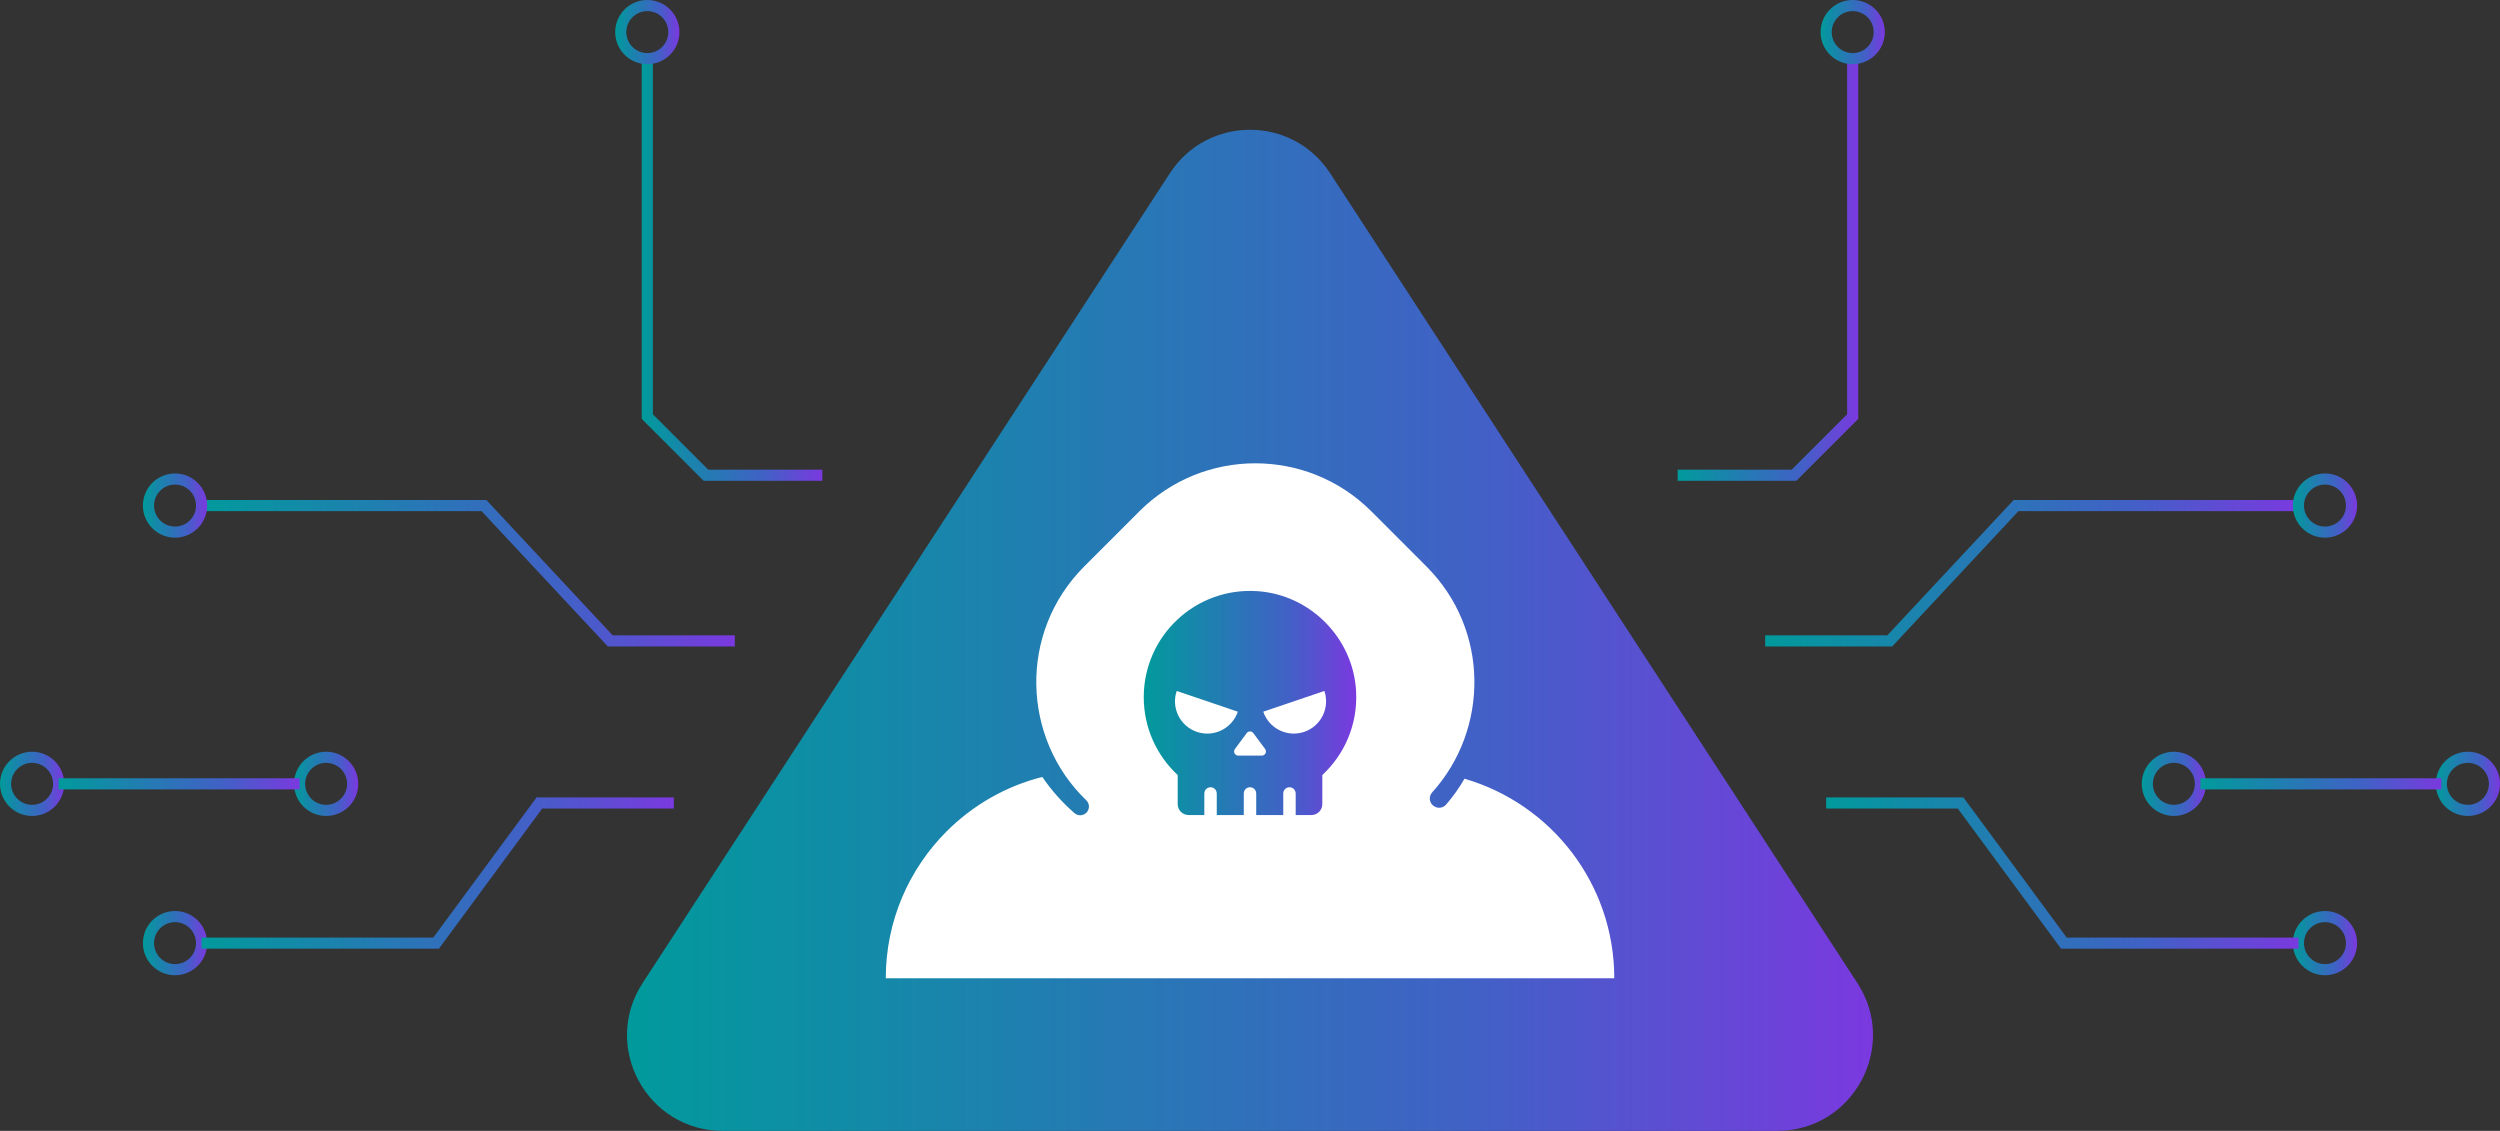
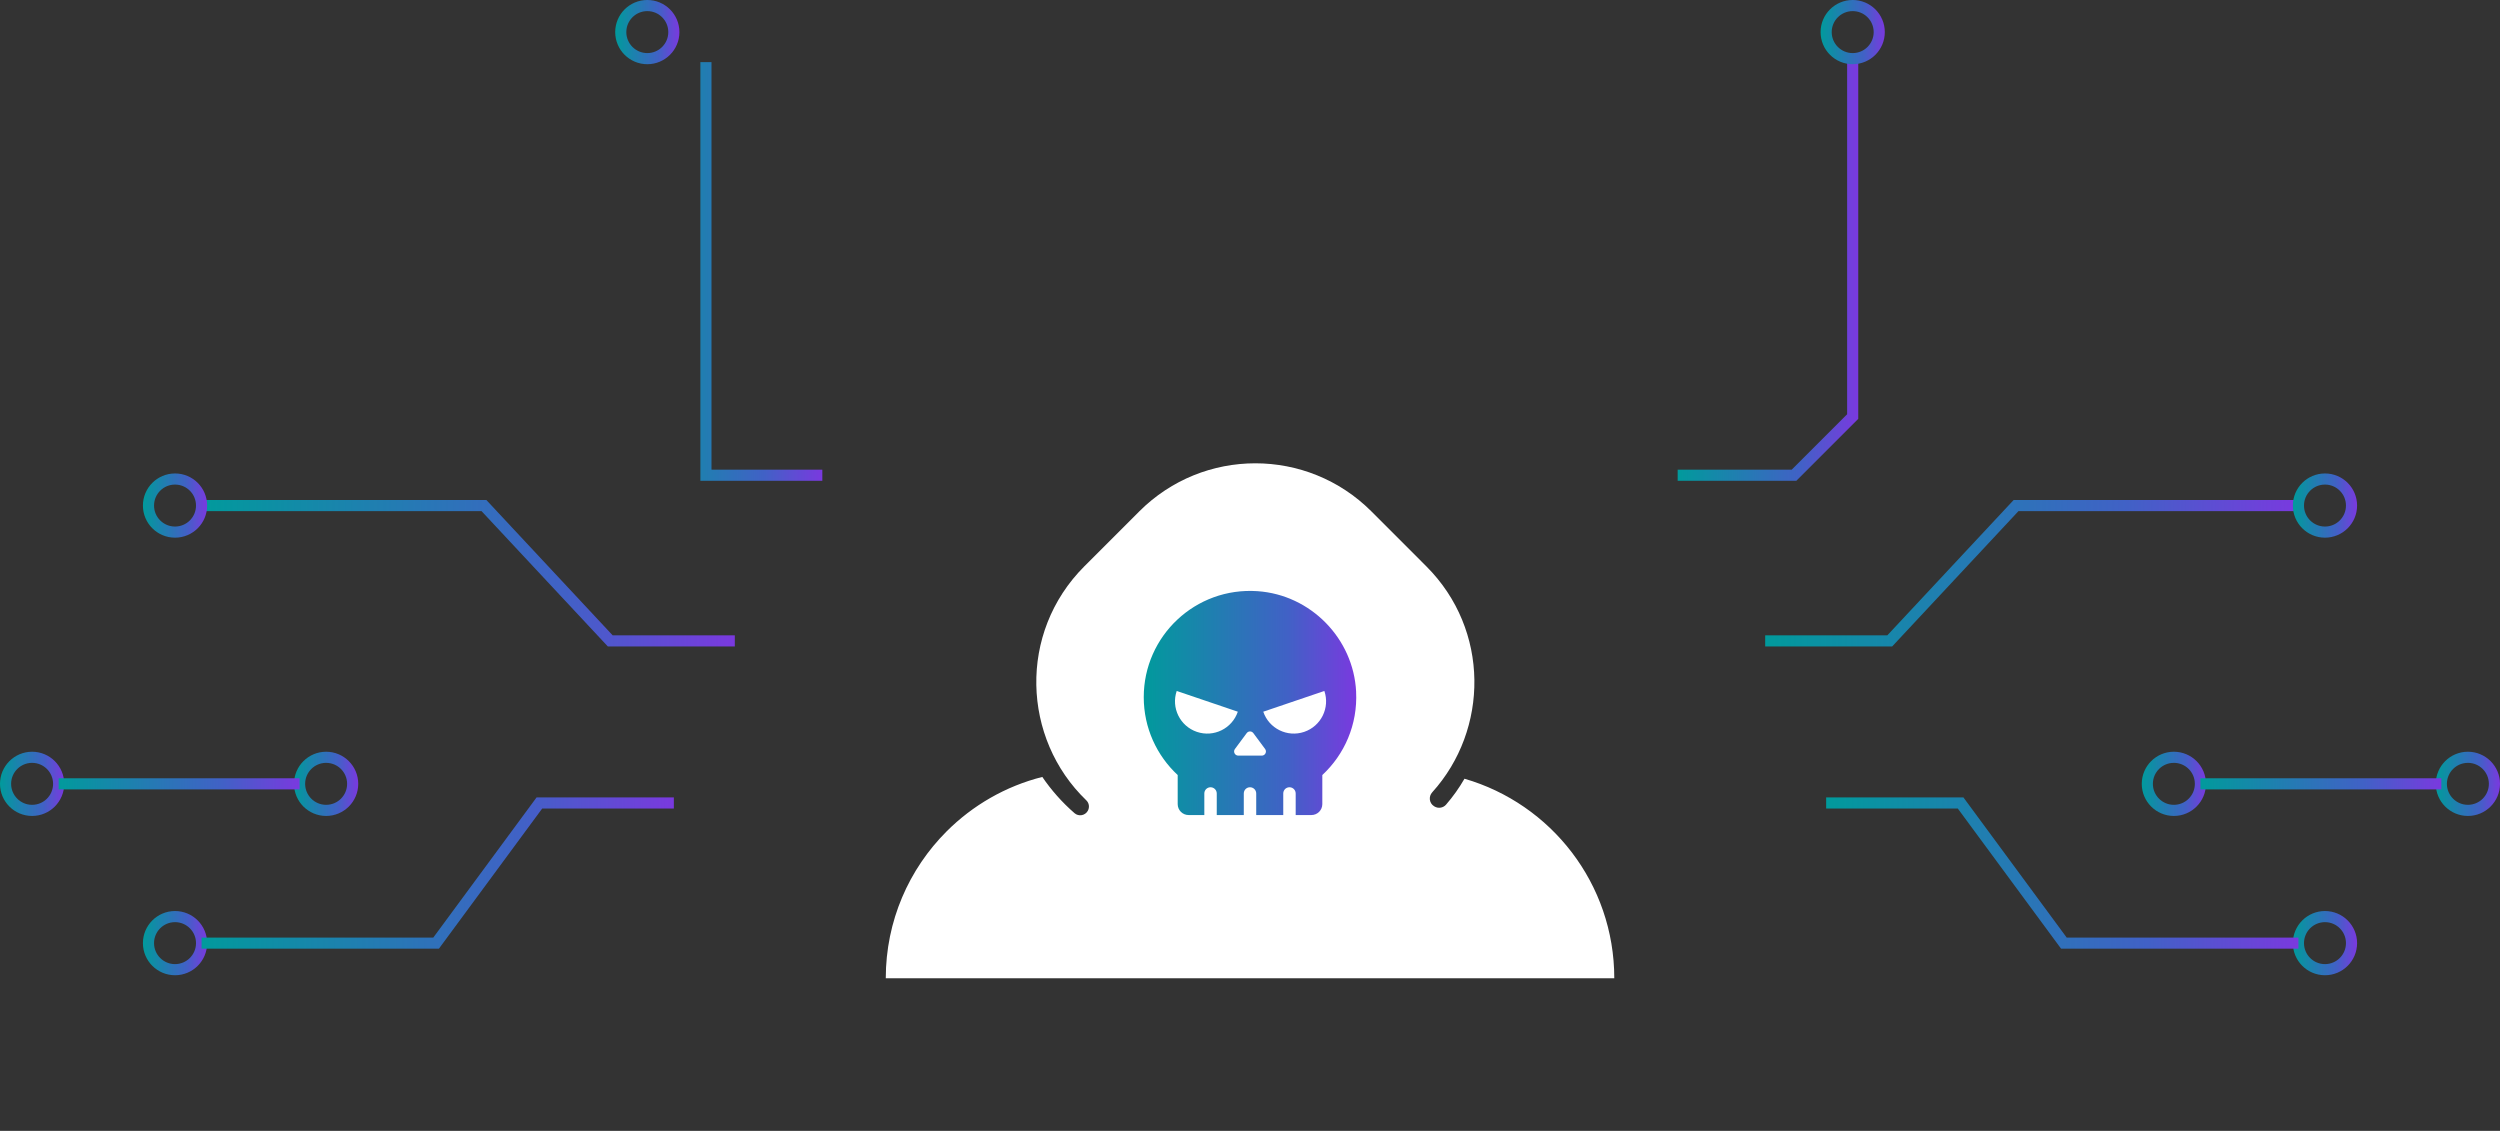
<svg xmlns="http://www.w3.org/2000/svg" xmlns:xlink="http://www.w3.org/1999/xlink" id="Layer_2" data-name="Layer 2" viewBox="0 0 2038.87 922.27">
  <rect x="0" y="0" width="2038.87" height="922.27" fill="#333333" stroke="none" />
  <defs>
    <style>
      .cls-1 {
        stroke: url(#linear-gradient-14);
      }

      .cls-1, .cls-2, .cls-3, .cls-4, .cls-5, .cls-6, .cls-7, .cls-8, .cls-9, .cls-10, .cls-11, .cls-12, .cls-13, .cls-14, .cls-15, .cls-16, .cls-17, .cls-18 {
        fill: none;
        stroke-miterlimit: 10;
        stroke-width: 9.07px;
      }

      .cls-2 {
        stroke: url(#linear-gradient-16);
      }

      .cls-3 {
        stroke: url(#linear-gradient-18);
      }

      .cls-4 {
        stroke: url(#linear-gradient-15);
      }

      .cls-5 {
        stroke: url(#linear-gradient-17);
      }

      .cls-6 {
        stroke: url(#linear-gradient-19);
      }

      .cls-7 {
        stroke: url(#linear-gradient-10);
      }

      .cls-8 {
        stroke: url(#linear-gradient-13);
      }

      .cls-9 {
        stroke: url(#linear-gradient-11);
      }

      .cls-10 {
        stroke: url(#linear-gradient-12);
      }

      .cls-11 {
        stroke: url(#linear-gradient-20);
      }

      .cls-12 {
        stroke: url(#linear-gradient-7);
      }

      .cls-13 {
        stroke: url(#linear-gradient-6);
      }

      .cls-14 {
        stroke: url(#linear-gradient-5);
      }

      .cls-15 {
        stroke: url(#linear-gradient-9);
      }

      .cls-16 {
        stroke: url(#linear-gradient-8);
      }

      .cls-17 {
        stroke: url(#linear-gradient-3);
      }

      .cls-18 {
        stroke: url(#linear-gradient-4);
      }

      .cls-19 {
        fill: url(#linear-gradient);
      }

      .cls-19, .cls-20, .cls-21 {
        stroke-width: 0px;
      }

      .cls-20 {
        fill: url(#linear-gradient-2);
      }

      .cls-21 {
        fill: #fff;
      }
    </style>
    <linearGradient id="linear-gradient" x1="511.35" y1="514.06" x2="1527.55" y2="514.06" gradientUnits="userSpaceOnUse">
      <stop offset="0" stop-color="#019a9c" />
      <stop offset=".68" stop-color="#4161c6" />
      <stop offset="1" stop-color="#7a39df" />
    </linearGradient>
    <linearGradient id="linear-gradient-2" x1="932.79" y1="573.32" x2="1106.1" y2="573.32" xlink:href="#linear-gradient" />
    <linearGradient id="linear-gradient-3" x1="1368.21" y1="221.39" x2="1515.49" y2="221.39" xlink:href="#linear-gradient" />
    <linearGradient id="linear-gradient-4" x1="1439.59" y1="467.5" x2="1874.48" y2="467.5" xlink:href="#linear-gradient" />
    <linearGradient id="linear-gradient-5" x1="1484.78" y1="26.18" x2="1537.14" y2="26.18" xlink:href="#linear-gradient" />
    <linearGradient id="linear-gradient-6" x1="1869.95" y1="412.31" x2="1922.31" y2="412.31" xlink:href="#linear-gradient" />
    <linearGradient id="linear-gradient-7" x1="1869.95" y1="769.17" x2="1922.31" y2="769.17" xlink:href="#linear-gradient" />
    <linearGradient id="linear-gradient-8" x1="1746.71" y1="639.26" x2="1799.08" y2="639.26" xlink:href="#linear-gradient" />
    <linearGradient id="linear-gradient-9" x1="1986.5" y1="639.26" x2="2038.87" y2="639.26" xlink:href="#linear-gradient" />
    <linearGradient id="linear-gradient-10" x1="1489.31" y1="712.02" x2="1874.48" y2="712.02" xlink:href="#linear-gradient" />
    <linearGradient id="linear-gradient-11" x1="1794.54" y1="639.26" x2="1991.03" y2="639.26" xlink:href="#linear-gradient" />
    <linearGradient id="linear-gradient-12" x1="523.37" y1="221.39" x2="670.65" y2="221.39" xlink:href="#linear-gradient" />
    <linearGradient id="linear-gradient-13" x1="164.39" y1="467.5" x2="599.28" y2="467.5" xlink:href="#linear-gradient" />
    <linearGradient id="linear-gradient-14" x1="501.72" y1="26.18" x2="554.09" y2="26.18" xlink:href="#linear-gradient" />
    <linearGradient id="linear-gradient-15" x1="116.55" y1="412.31" x2="168.92" y2="412.31" xlink:href="#linear-gradient" />
    <linearGradient id="linear-gradient-16" x1="116.55" y1="769.17" x2="168.92" y2="769.17" xlink:href="#linear-gradient" />
    <linearGradient id="linear-gradient-17" x1="239.79" y1="639.26" x2="292.15" y2="639.26" xlink:href="#linear-gradient" />
    <linearGradient id="linear-gradient-18" x1="0" y1="639.26" x2="52.37" y2="639.26" xlink:href="#linear-gradient" />
    <linearGradient id="linear-gradient-19" x1="164.39" y1="712.02" x2="549.56" y2="712.02" xlink:href="#linear-gradient" />
    <linearGradient id="linear-gradient-20" x1="47.83" y1="639.26" x2="244.32" y2="639.26" xlink:href="#linear-gradient" />
  </defs>
  <g id="Layer_1-2" data-name="Layer 1">
    <g>
      <g>
-         <path class="cls-19" d="M954.07,141.29l-429.97,660.42c-33.78,51.89,3.45,120.57,65.37,120.57h859.93c61.92,0,99.15-68.68,65.37-120.57l-429.97-660.42c-30.77-47.26-99.97-47.26-130.74,0Z" />
        <path class="cls-21" d="M1316.5,797.8h-594.11c0-46.76,18.97-89.12,49.61-119.76,21.22-21.22,48.02-36.82,78.04-44.42,7.32,10.74,16.09,20.7,26.3,29.57,3.37,2.93,8.6,1.98,10.81-1.91h0c1.58-2.8,1.11-6.33-1.2-8.55-52.4-50.37-55.82-136.66-1.61-190.87l44.82-44.82c52.26-52.26,136.98-52.26,189.26,0l44.8,44.82c51.94,51.92,51,133.26,4.81,184.32-3.12,3.45-2.46,8.86,1.49,11.32l.28.17c3.09,1.92,7.13,1.3,9.52-1.45,5.73-6.61,10.74-13.69,15.02-21.13,70.59,20.43,122.18,85.55,122.18,162.72Z" />
        <path class="cls-20" d="M1105.99,564.19c-2.13-43.46-37.05-79.09-80.45-82.06-50.63-3.46-92.76,36.56-92.76,86.45,0,25.08,10.64,47.66,27.68,63.5v23.72c0,4.92,3.99,8.91,8.91,8.91h12.81v-17.6c0-2.82,2.29-5.07,5.07-5.07s5.07,2.26,5.07,5.07v17.6h22.05v-17.6c0-2.82,2.26-5.07,5.07-5.07s5.07,2.26,5.07,5.07v17.6h22.05v-17.6c0-2.82,2.26-5.07,5.07-5.07s5.07,2.26,5.07,5.07v17.6h12.81c4.92,0,8.91-3.99,8.91-8.91v-23.72c18.03-16.73,28.89-41.08,27.56-67.89ZM976.12,596.88c-13.76-4.67-21.13-19.61-16.45-33.37l49.83,16.92c-4.67,13.76-19.61,21.13-33.37,16.45ZM1029.04,616.25h-19.15c-2.81,0-4.42-3.19-2.75-5.41l9.59-12.93c1.36-1.86,4.08-1.86,5.44,0l9.59,12.93c1.67,2.23.06,5.41-2.72,5.41ZM1063.62,596.88c-13.76,4.67-28.7-2.69-33.37-16.45l49.83-16.92c4.67,13.76-2.69,28.7-16.45,33.37Z" />
      </g>
      <g>
        <path class="cls-17" d="M1368.21,387.56h94.92c18.67-18.67,29.14-29.14,47.82-47.82V50.69" />
        <polyline class="cls-18" points="1439.59 522.69 1541.17 522.69 1644.19 412.31 1874.48 412.31" />
        <circle class="cls-14" cx="1510.96" cy="26.18" r="21.65" />
        <circle class="cls-13" cx="1896.13" cy="412.31" r="21.65" />
        <circle class="cls-12" cx="1896.13" cy="769.17" r="21.65" />
        <circle class="cls-16" cx="1772.89" cy="639.26" r="21.65" />
        <circle class="cls-15" cx="2012.68" cy="639.26" r="21.65" />
        <polyline class="cls-7" points="1489.31 654.88 1598.98 654.88 1683.2 769.17 1874.48 769.17" />
        <line class="cls-9" x1="1794.54" y1="639.26" x2="1991.03" y2="639.26" />
      </g>
      <g>
-         <path class="cls-10" d="M670.65,387.56h-94.92c-18.67-18.67-29.14-29.14-47.82-47.82V50.69" />
+         <path class="cls-10" d="M670.65,387.56h-94.92V50.69" />
        <polyline class="cls-8" points="599.28 522.69 497.69 522.69 394.68 412.31 164.39 412.31" />
        <circle class="cls-1" cx="527.91" cy="26.18" r="21.65" />
        <circle class="cls-4" cx="142.74" cy="412.31" r="21.65" />
        <circle class="cls-2" cx="142.74" cy="769.17" r="21.65" />
        <circle class="cls-5" cx="265.97" cy="639.26" r="21.65" />
        <circle class="cls-3" cx="26.18" cy="639.26" r="21.65" />
        <polyline class="cls-6" points="549.56 654.88 439.88 654.88 355.66 769.17 164.39 769.17" />
        <line class="cls-11" x1="244.32" y1="639.26" x2="47.83" y2="639.26" />
      </g>
    </g>
  </g>
</svg>